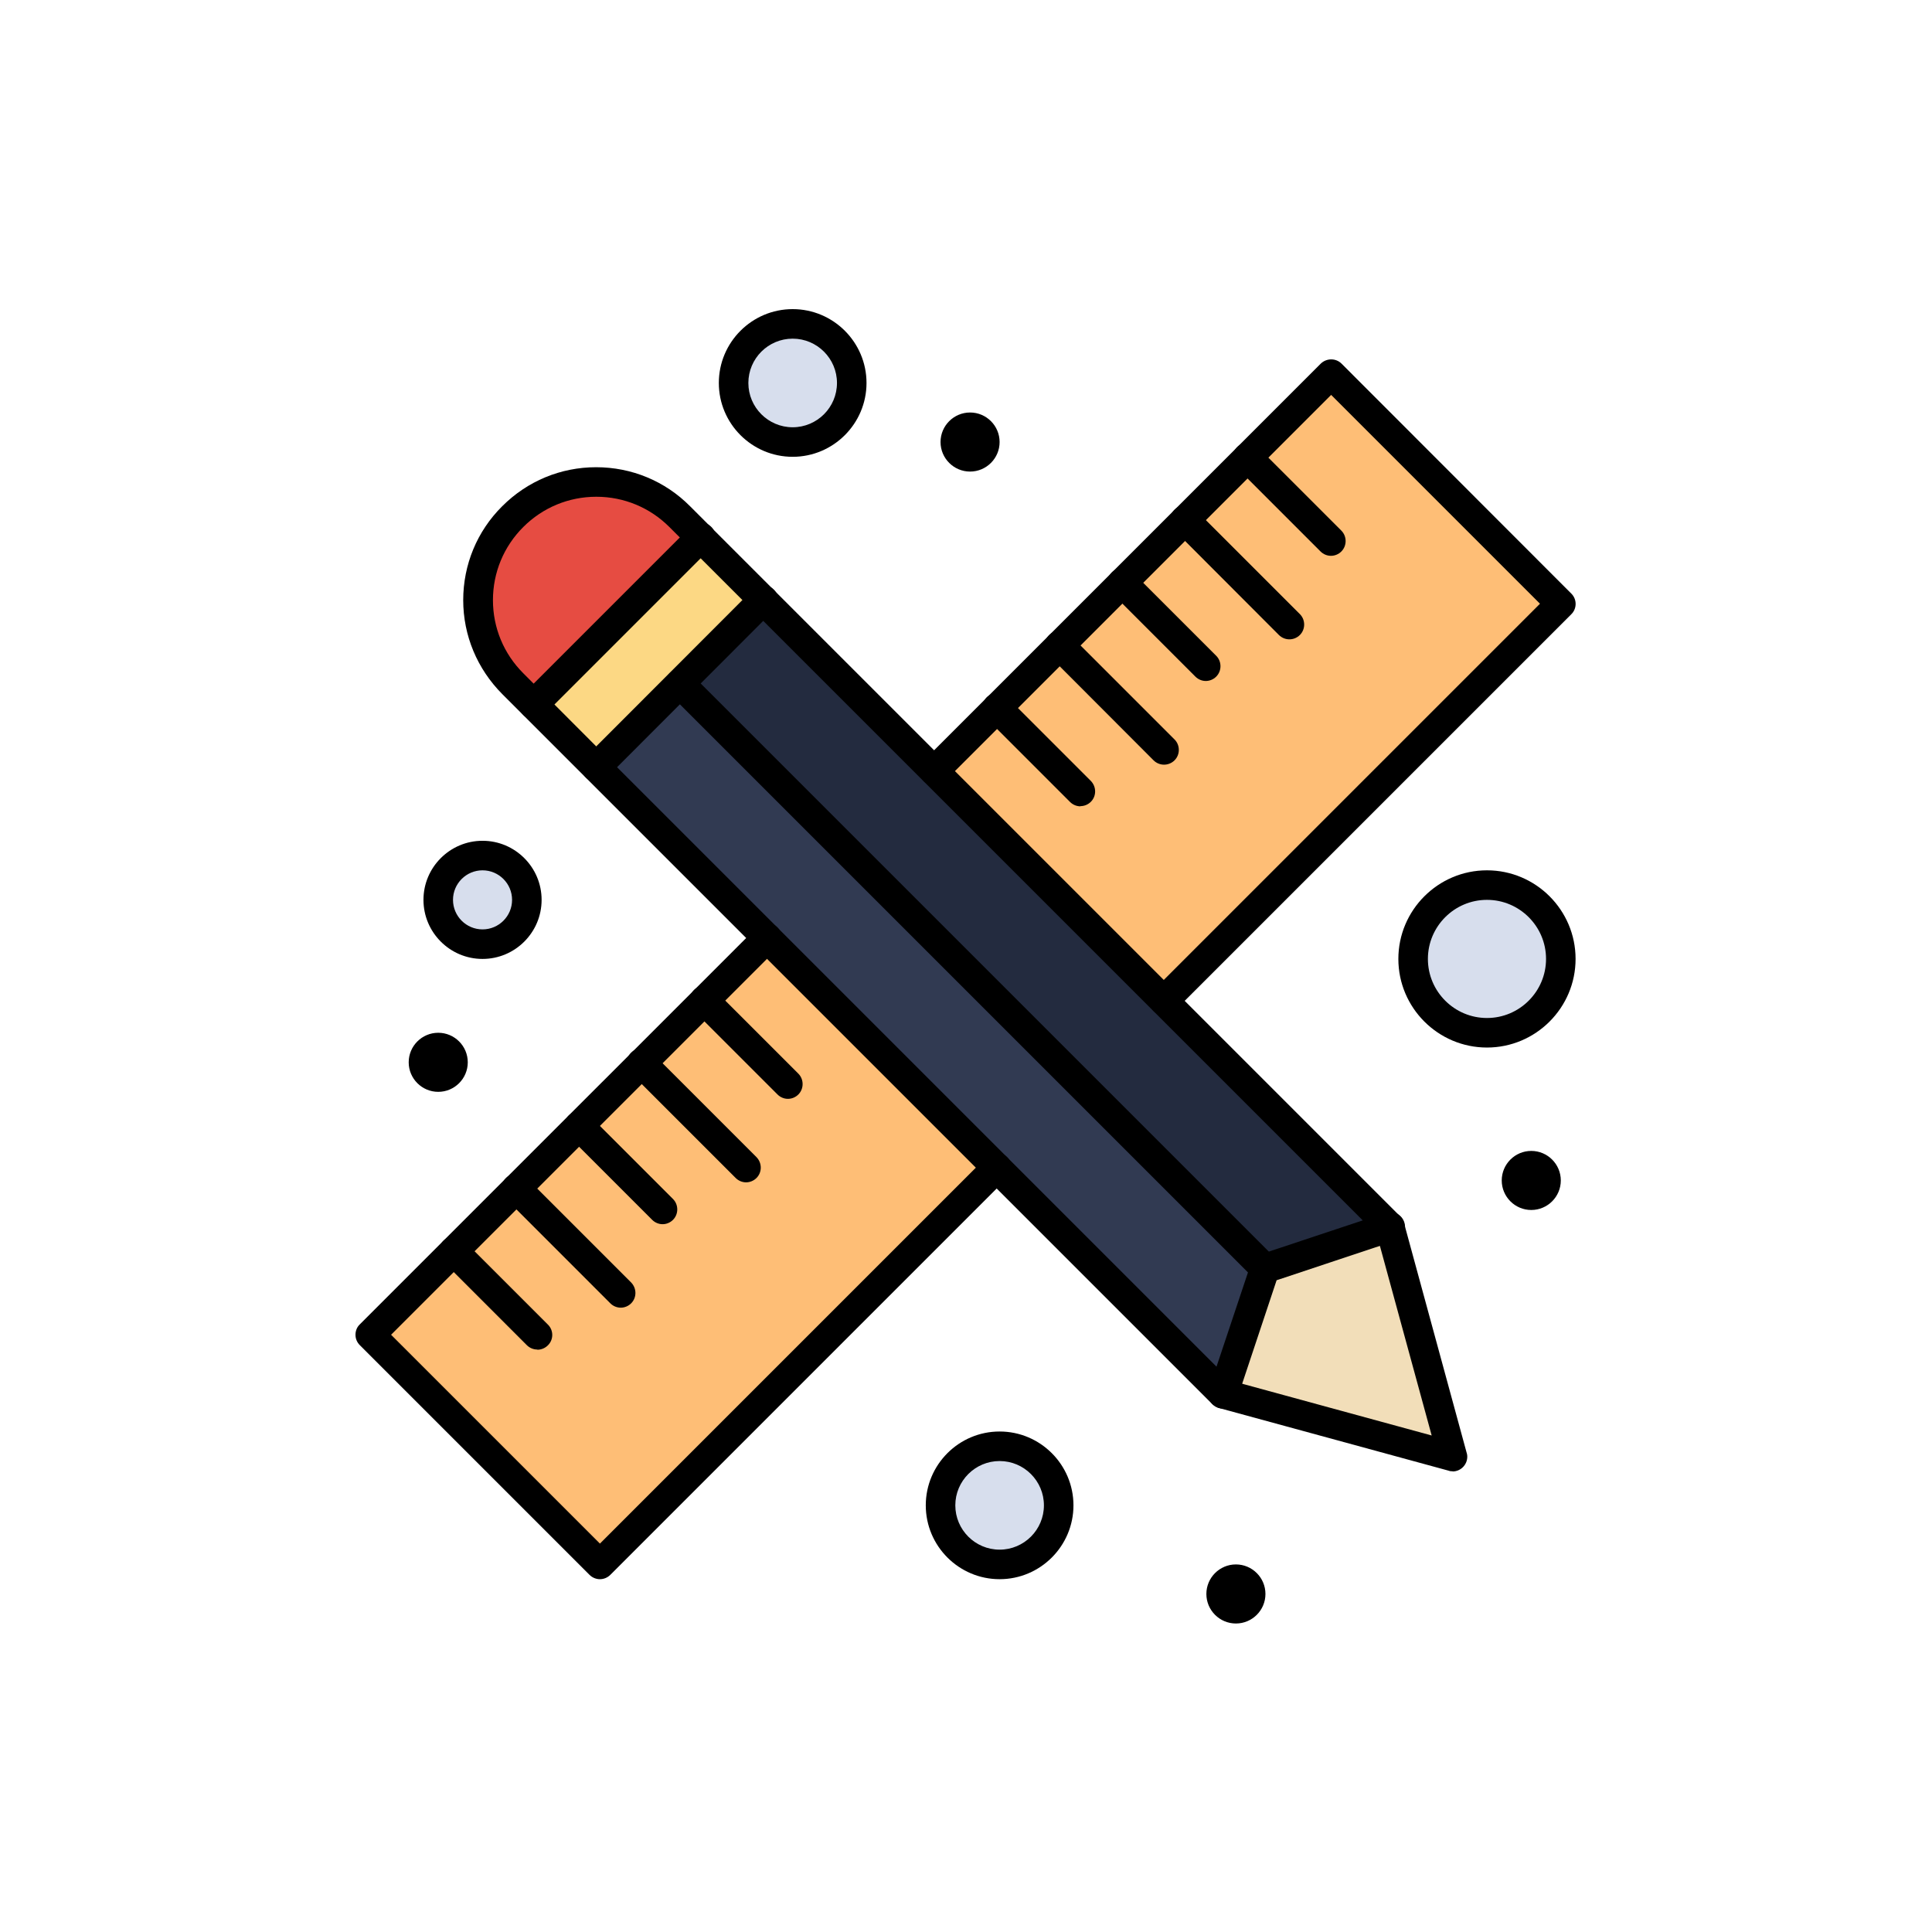
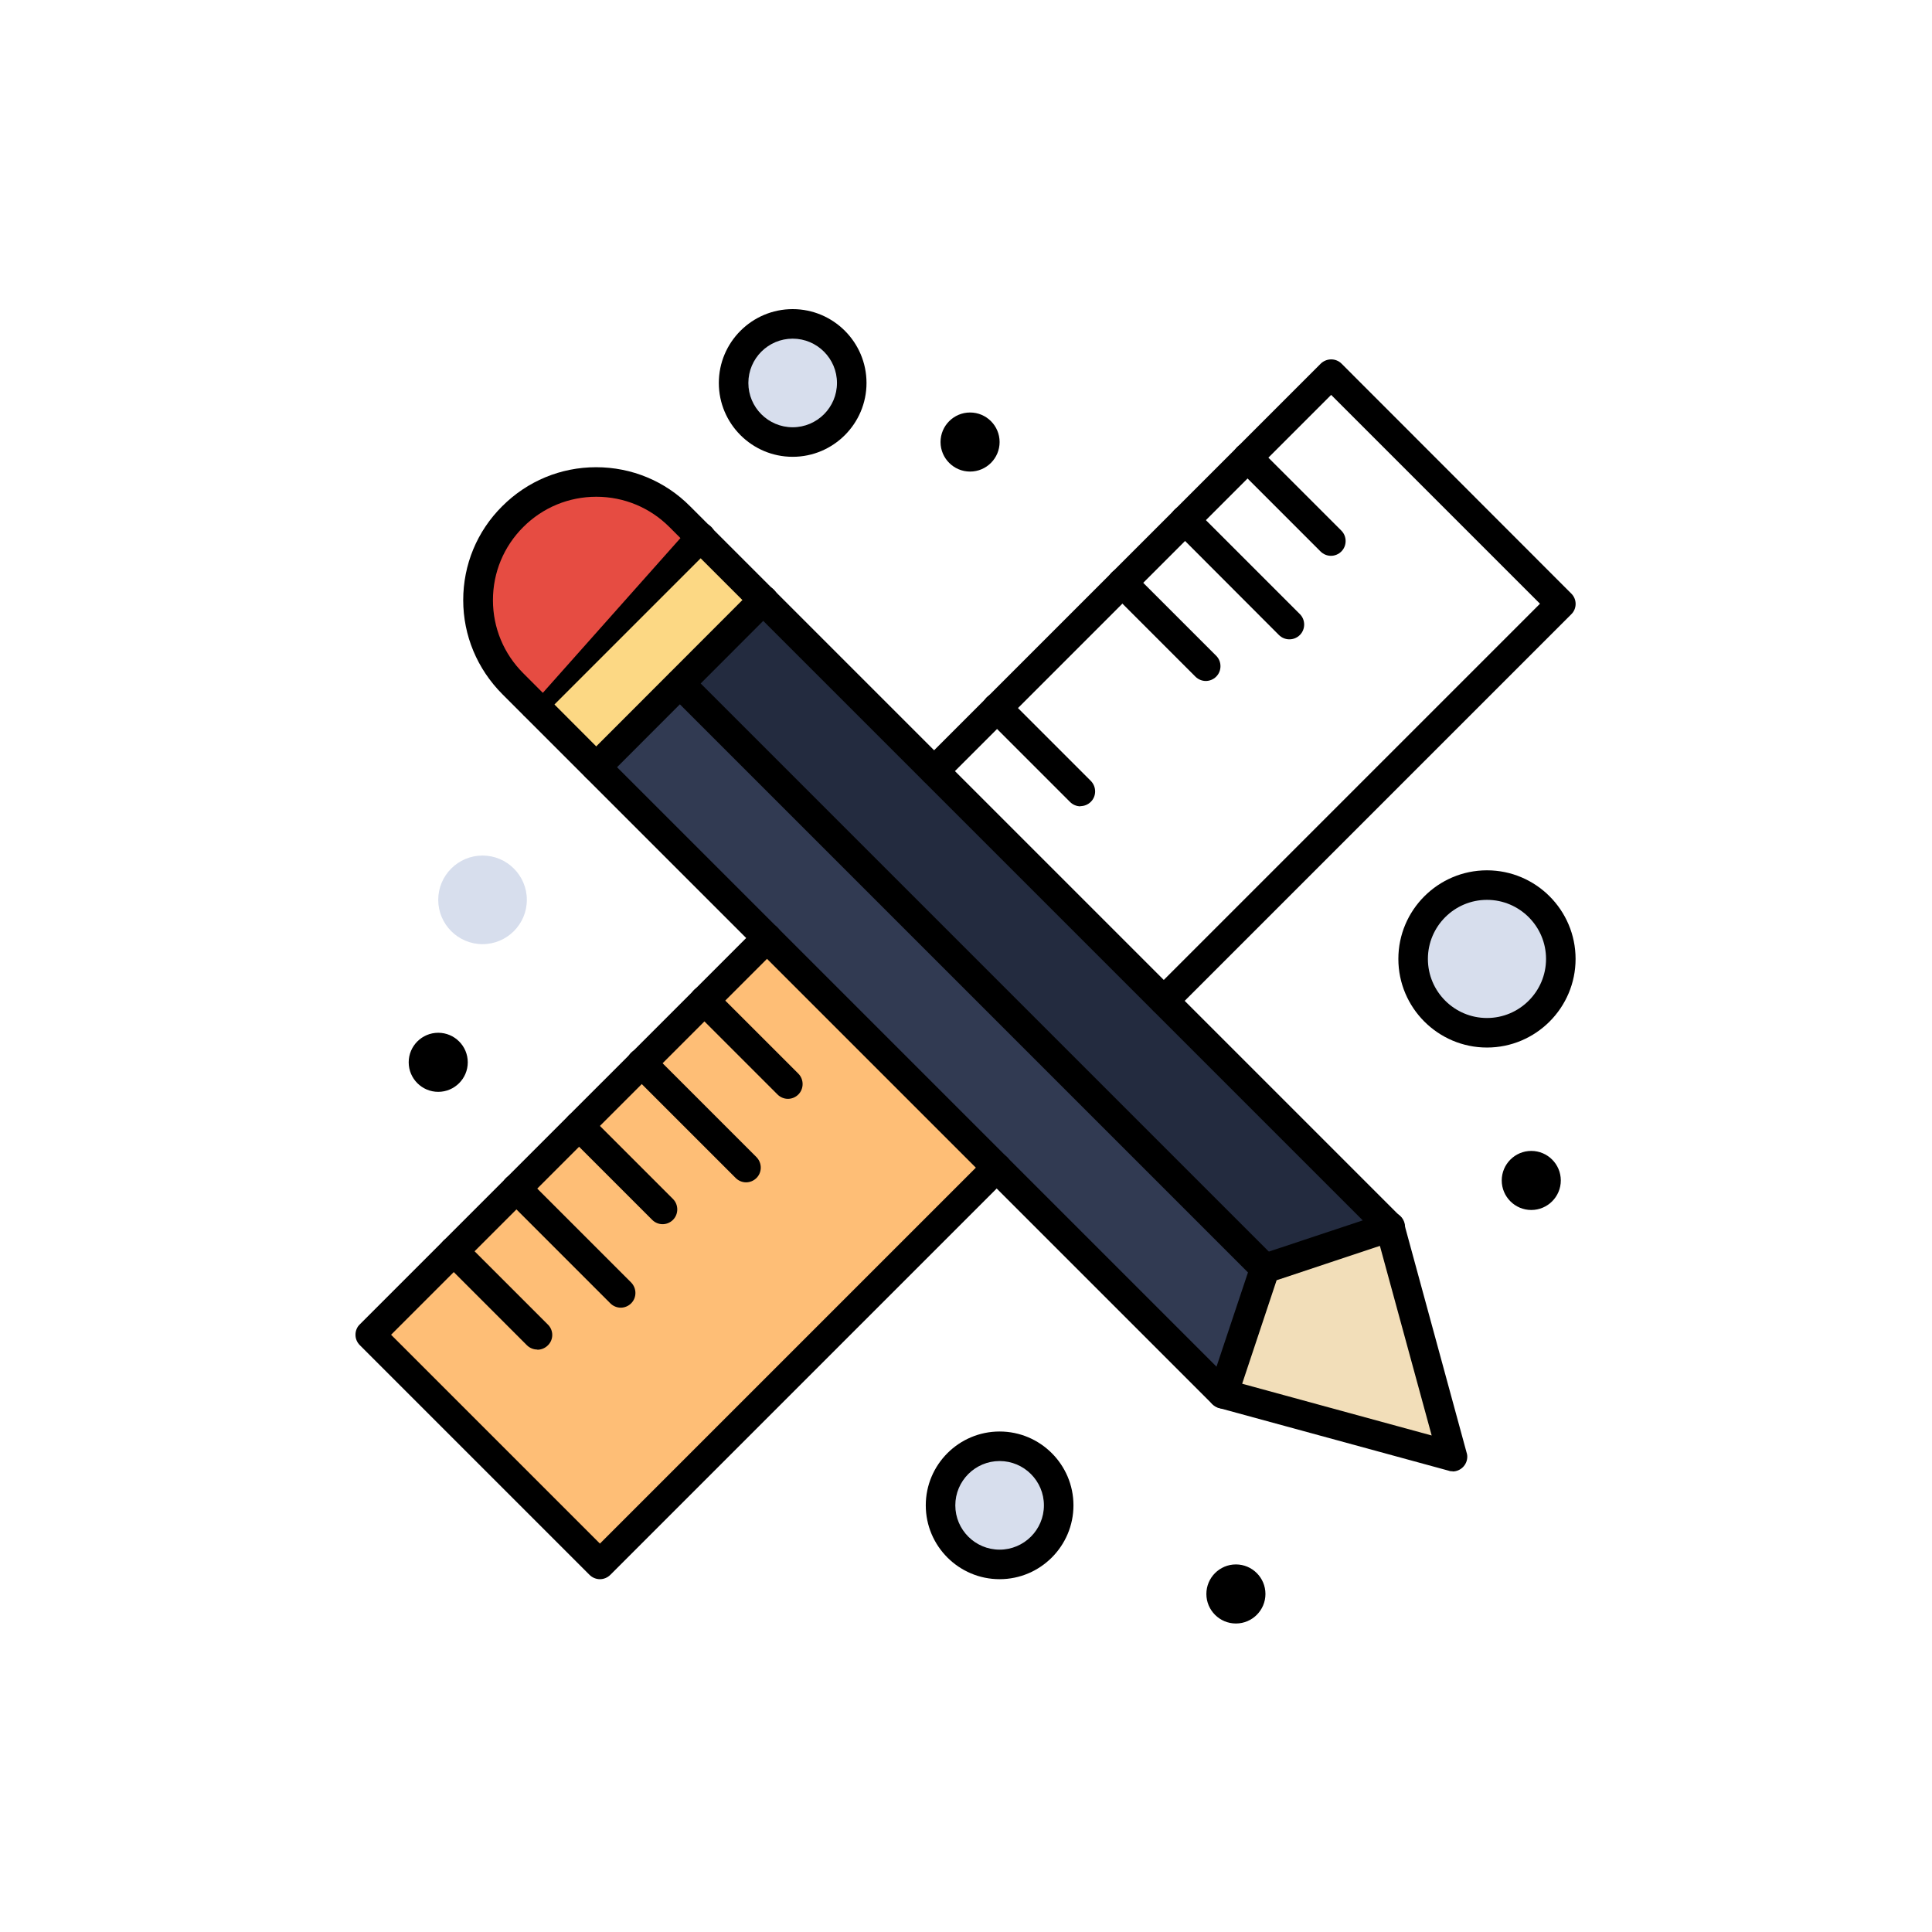
<svg xmlns="http://www.w3.org/2000/svg" width="250" height="250" viewBox="0 0 250 250" fill="none">
  <path d="M179.869 158.728L187.978 188.471L158.26 180.361L163.674 164.142L179.869 158.728Z" fill="#F2DEB9" />
  <path d="M90.688 69.547L98.798 77.657L87.993 88.462L77.164 99.266L69.054 91.156L90.688 69.547Z" fill="#FCD884" />
  <path d="M90.688 69.547L69.055 91.18L66.359 88.485C60.382 82.507 60.382 72.83 66.359 66.852C69.349 63.863 73.269 62.368 77.164 62.368C81.06 62.368 84.98 63.863 87.969 66.852L90.664 69.547H90.688Z" fill="#E64C42" />
  <path d="M163.674 164.142L158.26 180.361L128.982 151.083L99.263 121.365L77.164 99.266L87.993 88.461L163.674 164.142Z" fill="#313A52" />
  <path d="M150.615 129.475L179.869 158.728L163.674 164.143L87.993 88.462L98.797 77.657L120.872 99.732L150.615 129.475Z" fill="#232B3F" />
-   <path d="M161.42 59.184L172.249 48.379L201.968 78.122L150.616 129.474L120.873 99.731L128.982 91.622L137.092 83.512L145.201 75.403L153.311 67.293L161.42 59.184Z" fill="#FEBE76" />
  <path d="M91.154 129.474L99.263 121.365L128.982 151.083L77.63 202.436L47.911 172.717L58.716 161.912L66.825 153.803L74.935 145.693L83.044 137.584L91.154 129.474Z" fill="#FEBE76" />
  <path d="M192.413 114.529C197.681 114.529 201.968 118.817 201.968 124.084C201.968 129.352 197.681 133.639 192.413 133.639C187.146 133.639 182.858 129.352 182.858 124.084C182.858 118.817 187.146 114.529 192.413 114.529Z" fill="#D7DEED" />
  <path d="M129.349 187.148C133.563 187.148 136.993 190.578 136.993 194.792C136.993 199.006 133.563 202.436 129.349 202.436C125.135 202.436 121.705 199.006 121.705 194.792C121.705 190.578 125.135 187.148 129.349 187.148Z" fill="#D7DEED" />
  <path d="M62.44 110.707C65.6 110.707 68.173 113.28 68.173 116.44C68.173 119.601 65.6 122.173 62.44 122.173C59.279 122.173 56.707 119.601 56.707 116.44C56.707 113.28 59.279 110.707 62.44 110.707Z" fill="#D7DEED" />
  <path d="M102.571 41.911C106.785 41.911 110.215 45.341 110.215 49.555C110.215 53.769 106.785 57.199 102.571 57.199C98.357 57.199 94.927 53.769 94.927 49.555C94.927 45.341 98.357 41.911 102.571 41.911Z" fill="#D7DEED" />
  <path d="M198.146 148.928C200.253 148.928 201.968 150.643 201.968 152.75C201.968 154.857 200.253 156.572 198.146 156.572C196.039 156.572 194.324 154.857 194.324 152.75C194.324 150.643 196.039 148.928 198.146 148.928Z" fill="black" />
  <path d="M159.926 202.436C162.033 202.436 163.748 204.151 163.748 206.258C163.748 208.365 162.033 210.08 159.926 210.08C157.819 210.08 156.104 208.365 156.104 206.258C156.104 204.151 157.819 202.436 159.926 202.436Z" fill="black" />
  <path d="M125.527 53.377C127.634 53.377 129.349 55.092 129.349 57.199C129.349 59.306 127.634 61.021 125.527 61.021C123.42 61.021 121.705 59.306 121.705 57.199C121.705 55.092 123.42 53.377 125.527 53.377Z" fill="black" />
  <path d="M56.707 133.64C58.814 133.64 60.529 135.355 60.529 137.462C60.529 139.569 58.814 141.284 56.707 141.284C54.6 141.284 52.885 139.569 52.885 137.462C52.885 135.355 54.6 133.64 56.707 133.64Z" fill="black" />
  <path d="M158.26 182.273C158.064 182.273 157.868 182.248 157.647 182.175C156.643 181.832 156.104 180.754 156.447 179.749L161.861 163.53C162.057 162.967 162.498 162.501 163.062 162.33L179.281 156.94C180.285 156.597 181.363 157.136 181.706 158.14C182.05 159.145 181.51 160.223 180.506 160.566L165.193 165.662L160.097 180.974C159.828 181.783 159.093 182.273 158.284 182.273H158.26Z" fill="black" />
  <path d="M163.674 166.053C163.184 166.053 162.694 165.857 162.327 165.49L86.646 89.809C85.911 89.074 85.911 87.849 86.646 87.114C87.381 86.379 88.606 86.379 89.341 87.114L165.022 162.795C165.781 163.554 165.781 164.755 165.022 165.49C164.654 165.857 164.164 166.053 163.674 166.053Z" fill="black" />
  <path d="M77.164 101.177C76.674 101.177 76.184 100.981 75.817 100.613C75.057 99.878 75.057 98.653 75.817 97.918L97.426 76.285C98.161 75.55 99.386 75.55 100.121 76.285C100.88 77.02 100.88 78.245 100.121 78.98L78.512 100.613C78.144 100.981 77.654 101.177 77.164 101.177Z" fill="black" />
-   <path d="M69.055 93.067C68.565 93.067 68.075 92.871 67.707 92.503C66.972 91.768 66.972 90.543 67.707 89.808L89.341 68.175C90.076 67.44 91.301 67.44 92.036 68.175C92.771 68.91 92.771 70.135 92.036 70.87L70.402 92.503C70.035 92.871 69.545 93.067 69.055 93.067Z" fill="black" />
+   <path d="M69.055 93.067C68.565 93.067 68.075 92.871 67.707 92.503L89.341 68.175C90.076 67.44 91.301 67.44 92.036 68.175C92.771 68.91 92.771 70.135 92.036 70.87L70.402 92.503C70.035 92.871 69.545 93.067 69.055 93.067Z" fill="black" />
  <path d="M77.63 204.347C77.14 204.347 76.65 204.151 76.282 203.784L46.563 174.065C46.196 173.698 46 173.232 46 172.718C46 172.203 46.196 171.713 46.563 171.37L97.916 120.018C98.651 119.258 99.876 119.258 100.611 120.018C101.346 120.753 101.346 121.978 100.611 122.713L50.606 172.718L77.63 199.741L127.634 149.737C128.37 149.002 129.595 149.002 130.33 149.737C131.089 150.496 131.089 151.697 130.33 152.432L78.977 203.784C78.61 204.151 78.12 204.347 77.63 204.347Z" fill="black" />
  <path d="M150.616 131.385C150.126 131.385 149.636 131.189 149.268 130.822C148.533 130.087 148.533 128.862 149.268 128.127L199.273 78.122L172.249 51.098L122.244 101.103C121.485 101.838 120.284 101.838 119.549 101.103C118.814 100.368 118.814 99.143 119.549 98.408L170.902 47.056C171.661 46.321 172.862 46.321 173.597 47.056L203.315 76.799C204.075 77.534 204.075 78.759 203.315 79.494L151.963 130.846C151.596 131.214 151.106 131.41 150.616 131.41V131.385Z" fill="black" />
  <path d="M172.225 71.923C171.735 71.923 171.245 71.727 170.877 71.36L160.073 60.555C159.338 59.82 159.338 58.595 160.073 57.86C160.808 57.125 162.033 57.125 162.768 57.86L173.572 68.665C174.307 69.4 174.307 70.625 173.572 71.36C173.205 71.727 172.715 71.923 172.225 71.923Z" fill="black" />
  <path d="M166.835 82.729C166.345 82.729 165.855 82.533 165.487 82.165L151.988 68.641C151.228 67.906 151.228 66.681 151.988 65.946C152.723 65.211 153.948 65.211 154.683 65.946L168.207 79.47C168.942 80.205 168.942 81.43 168.207 82.165C167.839 82.533 167.349 82.729 166.859 82.729H166.835Z" fill="black" />
  <path d="M156.03 88.118C155.54 88.118 155.05 87.922 154.683 87.554L143.878 76.75C143.119 76.015 143.119 74.79 143.878 74.055C144.613 73.32 145.838 73.32 146.573 74.055L157.378 84.859C158.113 85.594 158.113 86.819 157.378 87.554C157.01 87.922 156.52 88.118 156.03 88.118Z" fill="black" />
-   <path d="M150.616 98.947C150.126 98.947 149.636 98.751 149.268 98.384L135.769 84.86C135.009 84.1 135.009 82.9 135.769 82.165C136.504 81.43 137.729 81.43 138.464 82.165L151.988 95.689C152.723 96.424 152.723 97.649 151.988 98.384C151.62 98.751 151.13 98.947 150.64 98.947H150.616Z" fill="black" />
  <path d="M139.811 104.338C139.321 104.338 138.831 104.142 138.463 103.774L127.659 92.969C126.924 92.21 126.924 91.01 127.659 90.25C128.394 89.515 129.619 89.515 130.354 90.25L141.158 101.055C141.893 101.814 141.893 103.015 141.158 103.75C140.791 104.117 140.301 104.313 139.811 104.313V104.338Z" fill="black" />
  <path d="M101.958 142.19C101.468 142.19 100.978 141.994 100.611 141.626L89.806 130.822C89.071 130.111 89.047 128.935 89.733 128.176C90.443 127.392 91.644 127.343 92.428 128.053C92.428 128.053 92.477 128.102 92.501 128.127L103.306 138.931C104.041 139.666 104.041 140.891 103.306 141.626C102.938 141.994 102.448 142.19 101.958 142.19Z" fill="black" />
  <path d="M96.543 152.994C96.053 152.994 95.564 152.798 95.196 152.43L81.672 138.906C80.912 138.171 80.912 136.946 81.672 136.211C82.407 135.476 83.632 135.452 84.367 136.211L97.891 149.735C98.626 150.495 98.626 151.695 97.891 152.43C97.523 152.798 97.034 152.994 96.543 152.994Z" fill="black" />
  <path d="M85.739 158.41C85.249 158.41 84.759 158.214 84.391 157.846L73.587 147.042C72.852 146.307 72.852 145.082 73.587 144.347C74.346 143.612 75.547 143.612 76.282 144.347L87.087 155.151C87.822 155.886 87.822 157.111 87.087 157.846C86.719 158.214 86.229 158.41 85.739 158.41Z" fill="black" />
  <path d="M80.325 169.213C79.835 169.213 79.345 169.017 78.977 168.65L65.478 155.15C65.478 155.15 65.429 155.101 65.404 155.077C64.694 154.293 64.743 153.092 65.527 152.382C66.286 151.696 67.462 151.72 68.173 152.455L81.672 165.955C82.407 166.714 82.407 167.915 81.672 168.65C81.305 169.017 80.815 169.213 80.325 169.213Z" fill="black" />
  <path d="M69.52 174.629C69.03 174.629 68.54 174.433 68.172 174.065L57.368 163.26C57.001 162.893 56.804 162.427 56.804 161.913C56.804 160.859 57.662 160.002 58.715 160.002C59.279 160.002 59.769 160.247 60.136 160.639L70.892 171.395C71.651 172.13 71.651 173.355 70.892 174.09C70.525 174.457 70.035 174.653 69.545 174.653L69.52 174.629Z" fill="black" />
  <path d="M129.35 204.346C124.082 204.346 119.795 200.059 119.795 194.791C119.795 189.524 124.082 185.236 129.35 185.236C134.617 185.236 138.905 189.524 138.905 194.791C138.905 200.059 134.617 204.346 129.35 204.346ZM129.35 189.058C126.189 189.058 123.617 191.631 123.617 194.791C123.617 197.952 126.189 200.524 129.35 200.524C132.51 200.524 135.083 197.952 135.083 194.791C135.083 191.631 132.51 189.058 129.35 189.058Z" fill="black" />
-   <path d="M62.44 124.085C58.226 124.085 54.796 120.655 54.796 116.441C54.796 112.227 58.226 108.797 62.44 108.797C66.654 108.797 70.084 112.227 70.084 116.441C70.084 120.655 66.654 124.085 62.44 124.085ZM62.44 112.619C60.333 112.619 58.618 114.334 58.618 116.441C58.618 118.548 60.333 120.263 62.44 120.263C64.547 120.263 66.262 118.548 66.262 116.441C66.262 114.334 64.547 112.619 62.44 112.619Z" fill="black" />
  <path d="M192.413 135.551C186.092 135.551 180.947 130.406 180.947 124.085C180.947 117.764 186.092 112.619 192.413 112.619C198.734 112.619 203.879 117.764 203.879 124.085C203.879 130.406 198.734 135.551 192.413 135.551ZM192.413 116.441C188.199 116.441 184.769 119.871 184.769 124.085C184.769 128.299 188.199 131.729 192.413 131.729C196.627 131.729 200.057 128.299 200.057 124.085C200.057 119.871 196.627 116.441 192.413 116.441Z" fill="black" />
  <path d="M102.571 59.11C97.303 59.11 93.016 54.823 93.016 49.555C93.016 44.288 97.303 40 102.571 40C107.838 40 112.126 44.288 112.126 49.555C112.126 54.823 107.838 59.11 102.571 59.11ZM102.571 43.822C99.41 43.822 96.838 46.395 96.838 49.555C96.838 52.716 99.41 55.288 102.571 55.288C105.731 55.288 108.304 52.716 108.304 49.555C108.304 46.395 105.731 43.822 102.571 43.822Z" fill="black" />
  <path d="M187.978 190.382C187.807 190.382 187.635 190.382 187.464 190.309L157.745 182.199C157.427 182.101 157.133 181.93 156.888 181.709L75.865 100.687C75.865 100.687 75.817 100.638 75.792 100.614L64.987 89.809C61.753 86.551 59.94 82.239 59.94 77.657C59.94 73.076 61.729 68.739 64.987 65.505C68.246 62.246 72.558 60.458 77.139 60.458C81.721 60.458 86.058 62.246 89.292 65.505L181.192 157.405C181.437 157.65 181.608 157.944 181.682 158.263L189.742 187.834C189.816 188.03 189.865 188.275 189.865 188.496C189.865 189.549 189.007 190.407 187.954 190.407L187.978 190.382ZM159.24 178.647L185.259 185.752L178.154 159.733L149.243 130.822L97.426 79.005L86.621 68.2C84.098 65.677 80.741 64.28 77.164 64.28C73.587 64.28 70.231 65.677 67.707 68.2C65.183 70.724 63.787 74.08 63.787 77.657C63.787 81.234 65.183 84.591 67.707 87.114L78.438 97.87C78.438 97.87 78.487 97.919 78.511 97.943L159.24 178.671V178.647Z" fill="black" />
</svg>